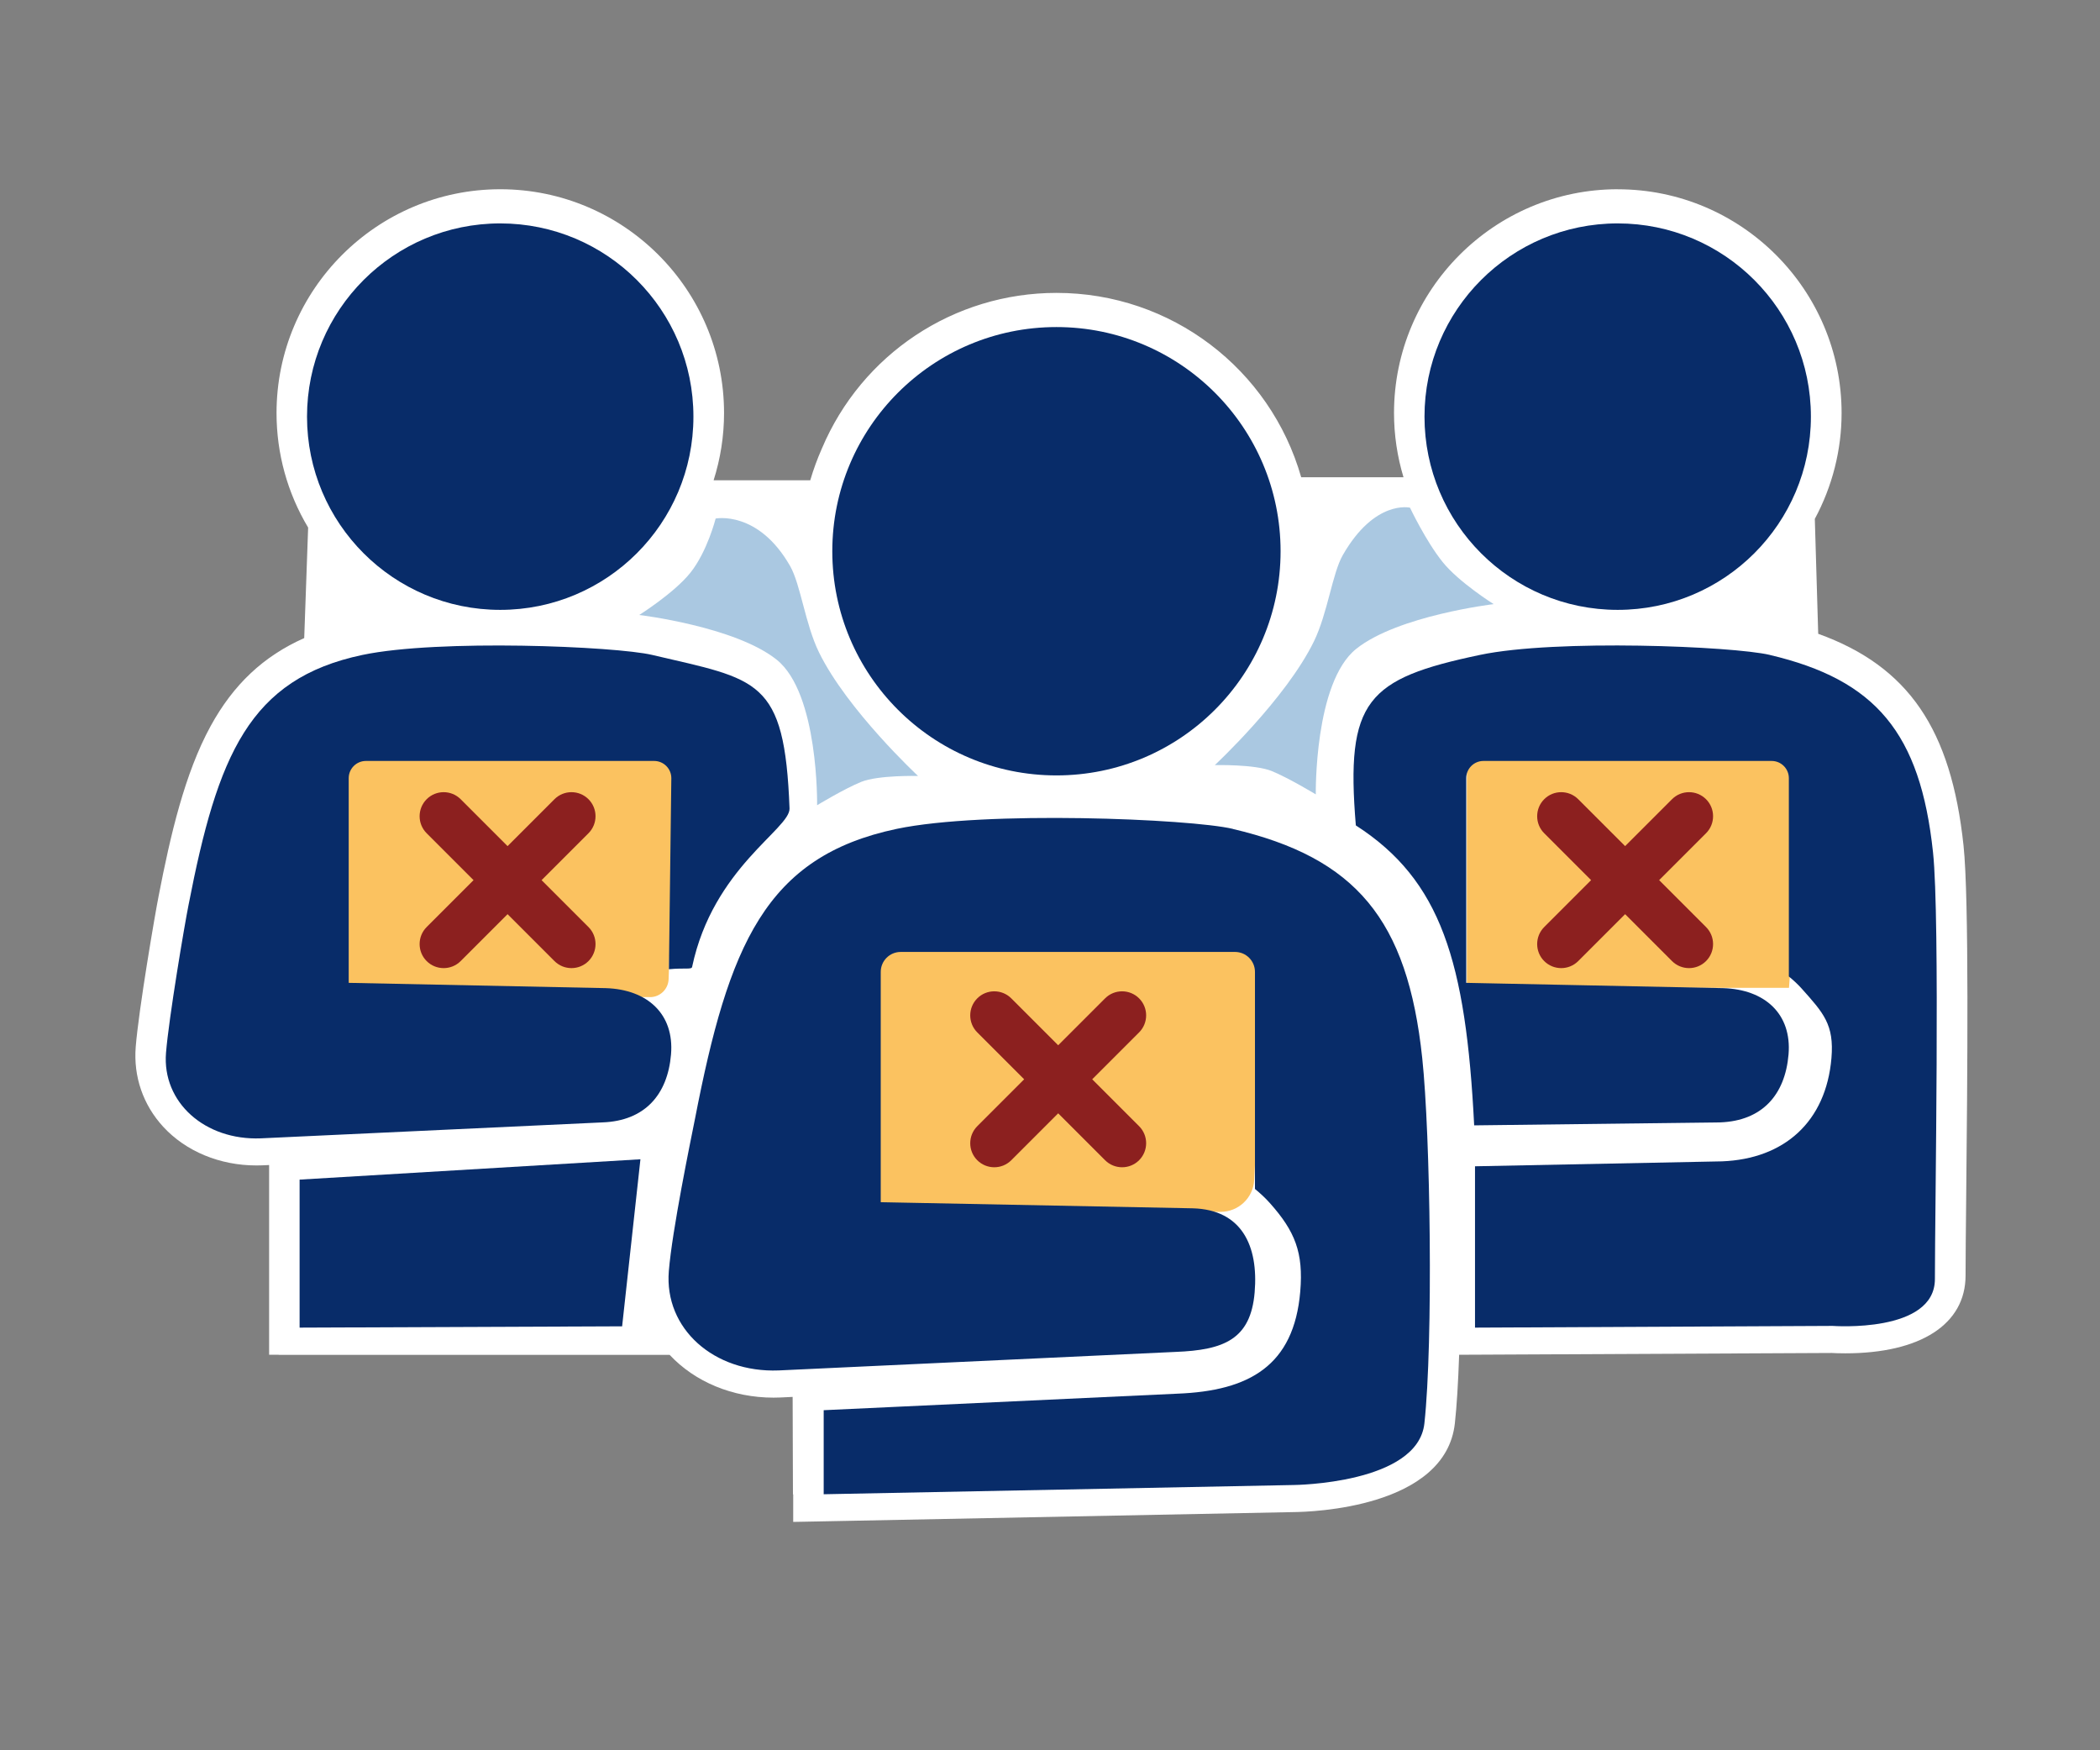
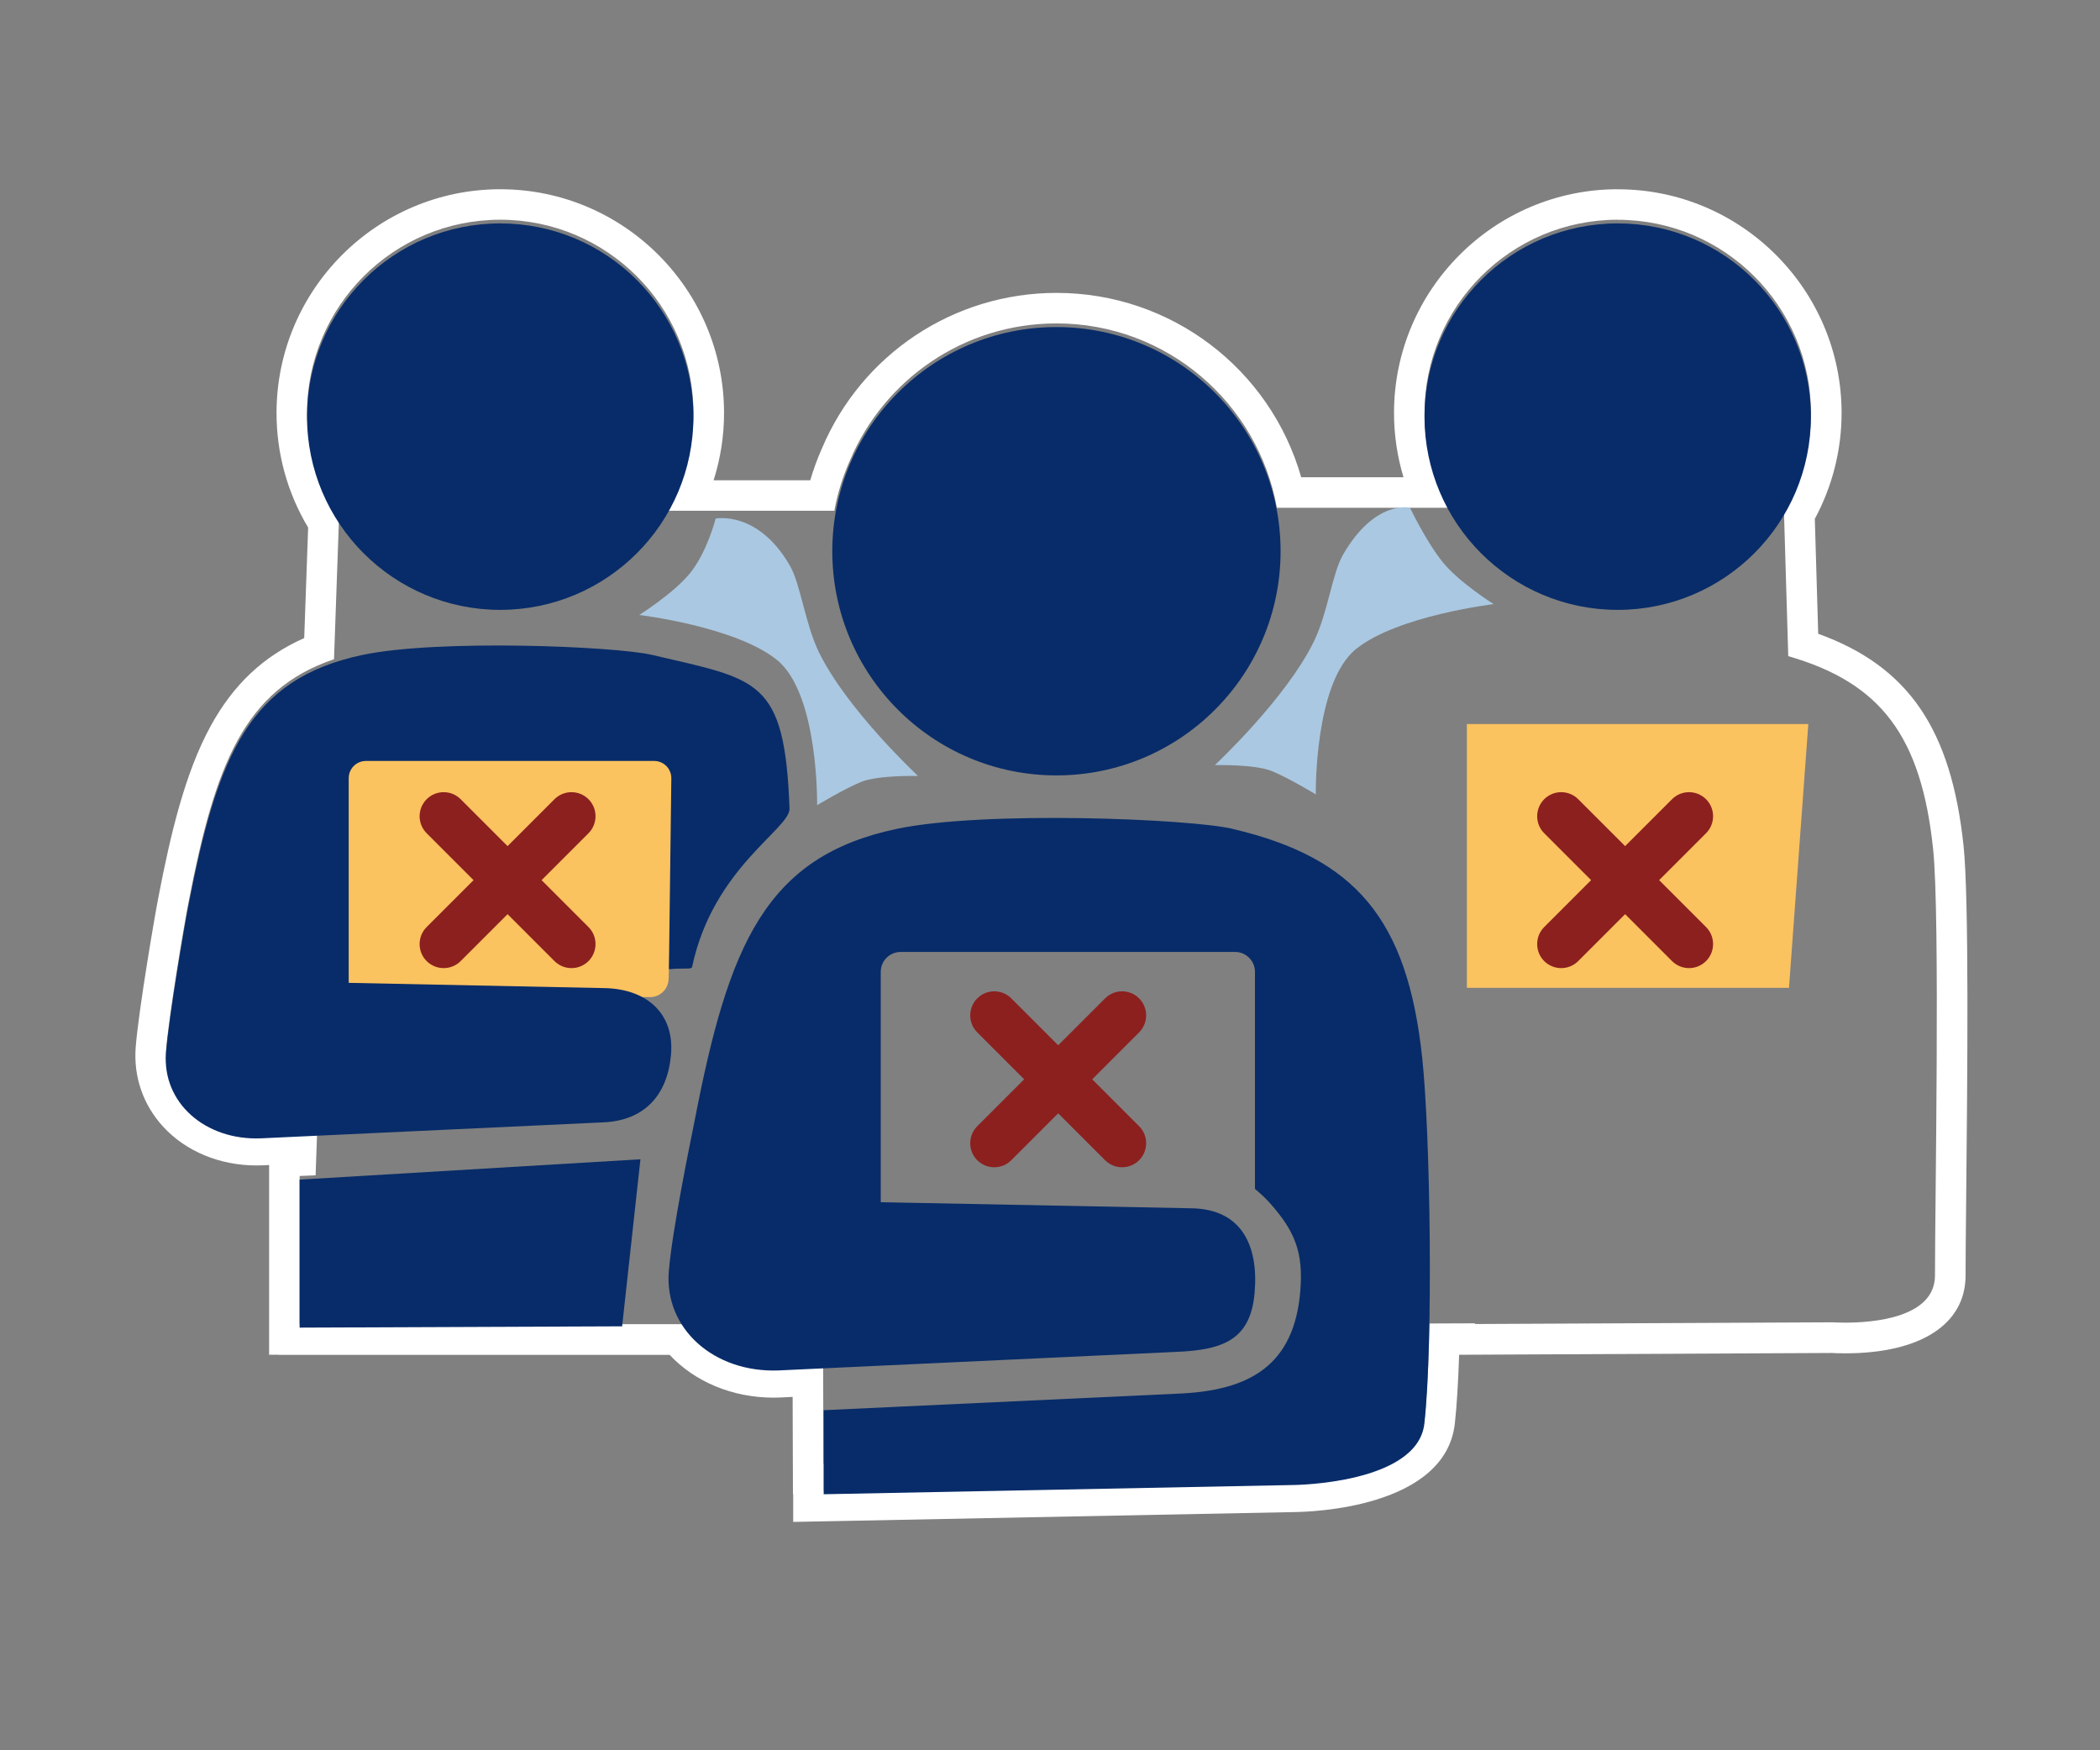
<svg xmlns="http://www.w3.org/2000/svg" id="Layer_1" version="1.1" viewBox="0 0 600 500">
  <rect x="0" y="0" width="600" height="500" fill="#808080" stroke="none" />
  <defs>
    <style>
      .st0 {
        fill: #fbc260;
      }

      .st1 {
        fill: #8c201f;
      }

      .st2 {
        fill: #aac8e1;
      }

      .st3 {
        fill: #fff;
      }

      .st4 {
        fill: #082c69;
      }
    </style>
  </defs>
  <g>
-     <path class="st3" d="M231,422.01l-.1-3.85-.07-23.69-8.12.38c-.59.02-1.15.03-1.7.03-11.19,0-21.38-4.53-27.72-12.22h-109.15v-.05s-2.89.01-2.89.01v-50.85s4.7-.2,4.7-.2l.13-3.57-11.34.53c-.52.02-1.01.03-1.5.03-9.23,0-17.76-3.51-23.4-9.62-4.93-5.35-7.32-12.29-6.73-19.56.86-10.65,5.45-37.43,6.51-42.75,7.63-39.3,16.31-61.54,41.55-71.4l1.27-35.68c-5.94-9.48-9.07-20.36-9.07-31.57,0-32.84,26.72-59.56,59.56-59.56s59.56,26.72,59.56,59.56c0,8.1-1.68,16.13-4.91,23.57h37.26c.97-4.02,2.3-7.95,3.98-11.71,10.67-25.37,35.43-41.81,63.03-41.81,31.9,0,59.31,21.94,66.52,52.67h38.79c-2.97-7.19-4.53-14.93-4.53-22.72,0-32.84,26.72-59.56,59.56-59.56s59.56,26.72,59.56,59.56c0,10.18-2.65,20.23-7.68,29.16l1.1,37.03c26.25,8.48,37.96,24.97,41.45,57.82,1.58,14.84,1.08,66.01.74,99.88-.1,9.96-.18,17.82-.18,22.48,0,4.13-1.67,11.63-12.86,15.44-5.86,2-12.56,2.42-17.15,2.42h0c-1.87,0-3.22-.07-3.7-.1l-106.43.51v-.2l-4.41.02c-.26,10-.71,17.93-1.33,23.63-2.24,20.57-37.6,21.46-41.63,21.5l-138.71,2.73v-8.29Z" />
    <path class="st3" d="M462.22,62.79c30.49,0,55.2,24.72,55.2,55.2,0,10.26-2.85,19.83-7.72,28.05l1.23,41.4c26.51,7.63,37.97,22.92,41.38,55.02,2.03,18.99.54,101.66.54,121.89,0,12.17-17.85,13.49-25.64,13.49-2.17,0-3.56-.1-3.56-.1l-102.2.49v-.2l-13.05.05c-.22,10.97-.66,20.76-1.4,27.51-1.88,17.3-37.33,17.6-37.33,17.6l-134.3,2.64v-7.7h-.1l-.09-28.25-12.68.59c-.5.02-1,.03-1.49.03-11.02,0-20.35-4.79-25.56-12.22h-106.8v-.07s-3.04.01-3.04.01v-42.28s4.56-.19,4.56-.19l.44-12.35-16.08.75c-.43.02-.86.03-1.29.03-15.33,0-26.89-10.7-25.77-24.46.82-10.08,5.29-36.5,6.44-42.24,7.54-38.88,15.75-60.44,41.52-69.16l1.42-39.99c-5.75-8.71-9.12-19.14-9.12-30.36,0-30.48,24.71-55.2,55.2-55.2s55.2,24.72,55.2,55.2c0,10.21-2.82,19.74-7.65,27.94h47.9c.92-5,2.42-9.79,4.43-14.3,9.69-23.04,32.47-39.22,59.04-39.22,31.49,0,57.6,22.74,62.97,52.67h49.32c-4.52-8.01-7.13-17.24-7.13-27.09,0-30.48,24.71-55.2,55.2-55.2M462.22,54.06c-35.25,0-63.93,28.68-63.93,63.93,0,6.22.92,12.41,2.71,18.35h-29.23c-8.83-30.92-37.14-52.67-69.9-52.67-29.34,0-55.65,17.46-67.06,44.49-1.3,2.93-2.4,5.95-3.31,9.04h-27.61c1.97-6.2,2.98-12.68,2.98-19.21,0-35.25-28.68-63.93-63.93-63.93s-63.93,28.68-63.93,63.93c0,11.57,3.11,22.83,9.03,32.72l-1.12,31.57c-11.65,5.17-20.24,13.27-26.73,25.12-7.41,13.52-11.51,31.26-14.84,48.43-1.06,5.32-5.69,32.39-6.57,43.2-.69,8.5,2.11,16.62,7.87,22.87,6.46,7.01,16.16,11.03,26.61,11.03.54,0,1.08-.01,1.63-.03h.03s.03,0,.03,0l1.94-.09v3.15s0,42.28,0,42.28v8.77s2.73-.01,2.73-.01v.04s9.05,0,9.05,0h102.66c7.21,7.72,17.97,12.22,29.69,12.22.61,0,1.22-.01,1.83-.04h.03s.03,0,.03,0l3.56-.17.06,19.13.03,8.71h.07v7.87s8.91-.17,8.91-.17l134.26-2.64c4.67-.05,43.25-1.17,45.88-25.39.54-4.94.94-11.5,1.22-19.55l4.59-.02,101.9-.49c.64.04,2,.1,3.82.1,21.52,0,34.38-8.31,34.38-22.23,0-4.64.08-12.49.18-22.44.34-33.96.85-85.29-.76-100.38-3.53-33.2-15.7-51.18-41.52-60.5l-.97-32.82c5.01-9.31,7.65-19.7,7.65-30.23,0-35.25-28.68-63.93-63.93-63.93h0Z" />
  </g>
  <path class="st0" d="M185.72,284.84h-95.4c-2.93,0-5.31-2.38-5.31-5.31v-64.74c0-2.93,2.38-5.31,5.31-5.31h97.77c3.01,0,5.42,2.5,5.31,5.51l-2.37,64.74c-.1,2.86-2.45,5.12-5.31,5.12Z" />
  <polygon class="st0" points="511.14 282.2 419.11 282.2 419.11 206.84 516.66 206.84 511.14 282.2" />
-   <path class="st0" d="M348.74,346.19h-94.34c-5.31,0-4.79-4.31-4.79-9.62v-66.7c0-5.31,4.31-9.62,9.62-9.62h92.85c5.5,0,9.88,4.61,9.61,10.1l-3.34,66.7c-.26,5.12-4.48,9.14-9.61,9.14Z" />
  <g>
    <path class="st4" d="M352.22,236.8c35.14,8.26,49.92,25.8,54.13,65.43,2.35,22.03,3.16,81.06.62,104.39-1.88,17.3-37.33,17.6-37.33,17.6l-134.3,2.64v-24.01s101.05-4.72,101.05-4.72c20.57-.79,33.31-8.01,35.11-29.17.94-11.14-1.49-17.22-8.69-25.29-1.32-1.48-2.76-2.8-4.25-4.02v-62.01c0-3.15-2.55-5.7-5.7-5.7h-95.52c-3.15,0-5.7,2.55-5.7,5.7v65.79l89.25,1.75c13.8.42,18.71,10.58,17.58,24.02-1.14,13.42-8.76,16.47-22.62,17l-113.36,5.29c-18.52.72-32.73-11.94-31.4-28.35.95-11.69,6.14-36.83,7.47-43.49,9.62-49.6,20.1-74.97,57.66-82.87,25.16-5.28,83.8-2.87,96,0Z" />
    <path class="st4" d="M301.84,93.43c-35.37,0-64.04,28.68-64.04,64.04s28.66,64.04,64.04,64.04,64.04-28.67,64.04-64.04-28.67-64.04-64.04-64.04Z" />
  </g>
  <g>
    <polygon class="st4" points="177.75 378.89 85.6 379.26 85.6 336.98 182.98 331.17 177.75 378.89" />
    <path class="st4" d="M197.76,276.2c-.18.85-1.97.23-6.64.68l.69-54.58c0-2.72-2.2-4.92-4.92-4.92h-82.34c-2.71,0-4.92,2.2-4.92,4.92v58.47l73.42,1.51c11.89.36,19.64,7.36,18.67,18.94-.98,11.57-7.55,18.95-19.5,19.41l-97.72,4.56c-15.96.62-28.21-10.29-27.07-24.43.82-10.08,5.29-36.5,6.44-42.24,8.3-42.75,17.32-64.63,49.71-71.43,21.69-4.56,72.23-2.47,82.75,0,30.29,7.12,37.85,6.6,39.25,43.85.22,5.86-21.84,16.93-27.83,45.26Z" />
    <path class="st4" d="M142.92,63.82c-30.49,0-55.2,24.72-55.2,55.2s24.71,55.2,55.2,55.2,55.2-24.71,55.2-55.2-24.71-55.2-55.2-55.2Z" />
  </g>
  <g>
-     <path class="st4" d="M505.63,187.09c30.29,7.12,43.03,22.24,46.66,56.4,2.03,18.99.54,101.66.54,121.89,0,15.56-29.2,13.39-29.2,13.39l-102.2.49v-46.09s70.57-1.41,70.57-1.41c17.73-.68,29.72-11.26,31.27-29.5.81-9.6-2.29-12.89-8.5-19.85-1.14-1.27-2.38-2.41-3.67-3.46v-56.65c0-2.72-2.2-4.92-4.92-4.92h-82.34c-2.71,0-4.92,2.2-4.92,4.92v58.47l73.42,1.51c11.89.36,19.64,7.36,18.67,18.94-.98,11.57-7.55,18.95-19.5,19.41l-70.32.85c-2.37-46.88-9.48-70.02-33.81-85.69-2.97-35.7,3.12-41.91,35.5-48.71,21.69-4.56,72.23-2.47,82.75,0Z" />
    <path class="st4" d="M462.2,63.82c-30.49,0-55.2,24.72-55.2,55.2s24.71,55.2,55.2,55.2,55.2-24.71,55.2-55.2-24.71-55.2-55.2-55.2Z" />
  </g>
  <path class="st1" d="M168.14,264.83c2.68,2.68,2.68,7.03,0,9.72-1.34,1.34-3.1,2.01-4.86,2.01s-3.52-.67-4.86-2.01l-13.4-13.4-13.4,13.4c-1.34,1.34-3.1,2.01-4.86,2.01s-3.52-.67-4.86-2.01c-2.68-2.68-2.68-7.03,0-9.72l13.4-13.4-13.4-13.4c-2.68-2.68-2.68-7.03,0-9.72,2.68-2.68,7.03-2.68,9.72,0l13.4,13.4,13.4-13.4c2.68-2.68,7.03-2.68,9.72,0,2.68,2.68,2.68,7.03,0,9.72l-13.4,13.4,13.4,13.4Z" />
  <path class="st1" d="M487.44,264.83c2.68,2.68,2.68,7.03,0,9.72-1.34,1.34-3.1,2.01-4.86,2.01s-3.52-.67-4.86-2.01l-13.4-13.4-13.4,13.4c-1.34,1.34-3.1,2.01-4.86,2.01s-3.52-.67-4.86-2.01c-2.68-2.68-2.68-7.03,0-9.72l13.4-13.4-13.4-13.4c-2.68-2.68-2.68-7.03,0-9.72,2.68-2.68,7.03-2.68,9.72,0l13.4,13.4,13.4-13.4c2.68-2.68,7.03-2.68,9.72,0,2.68,2.68,2.68,7.03,0,9.72l-13.4,13.4,13.4,13.4Z" />
  <path class="st1" d="M325.46,321.72c2.68,2.68,2.68,7.03,0,9.72-1.34,1.34-3.1,2.01-4.86,2.01s-3.52-.67-4.86-2.01l-13.4-13.4-13.4,13.4c-1.34,1.34-3.1,2.01-4.86,2.01s-3.52-.67-4.86-2.01c-2.68-2.68-2.68-7.03,0-9.72l13.4-13.4-13.4-13.4c-2.68-2.68-2.68-7.03,0-9.72,2.68-2.68,7.03-2.68,9.72,0l13.4,13.4,13.4-13.4c2.68-2.68,7.03-2.68,9.72,0,2.68,2.68,2.68,7.03,0,9.72l-13.4,13.4,13.4,13.4Z" />
  <path class="st2" d="M262.32,221.67s-11.41-.29-16.29,1.7-12.57,6.66-12.57,6.66c0,0,.49-31.96-11.56-41.58-11.91-9.51-39.26-12.77-39.26-12.77,0,0,9.97-6.27,14.59-12.04,4.86-6.07,7.24-15.51,7.24-15.51,0,0,12.14-2.42,21.27,13.56,3,5.25,4.31,16.55,8.23,24.61,8.04,16.49,28.34,35.38,28.34,35.38Z" />
  <path class="st2" d="M347.08,218.57s11.41-.29,16.29,1.7c4.88,2,12.57,6.66,12.57,6.66,0,0-.49-31.96,11.56-41.58,11.91-9.51,39.26-12.77,39.26-12.77,0,0-9.97-6.27-14.59-12.04-4.86-6.07-9.31-15.51-9.31-15.51,0,0-10.07-2.42-19.21,13.56-3,5.25-4.31,16.55-8.23,24.61-8.04,16.49-28.34,35.38-28.34,35.38Z" />
</svg>